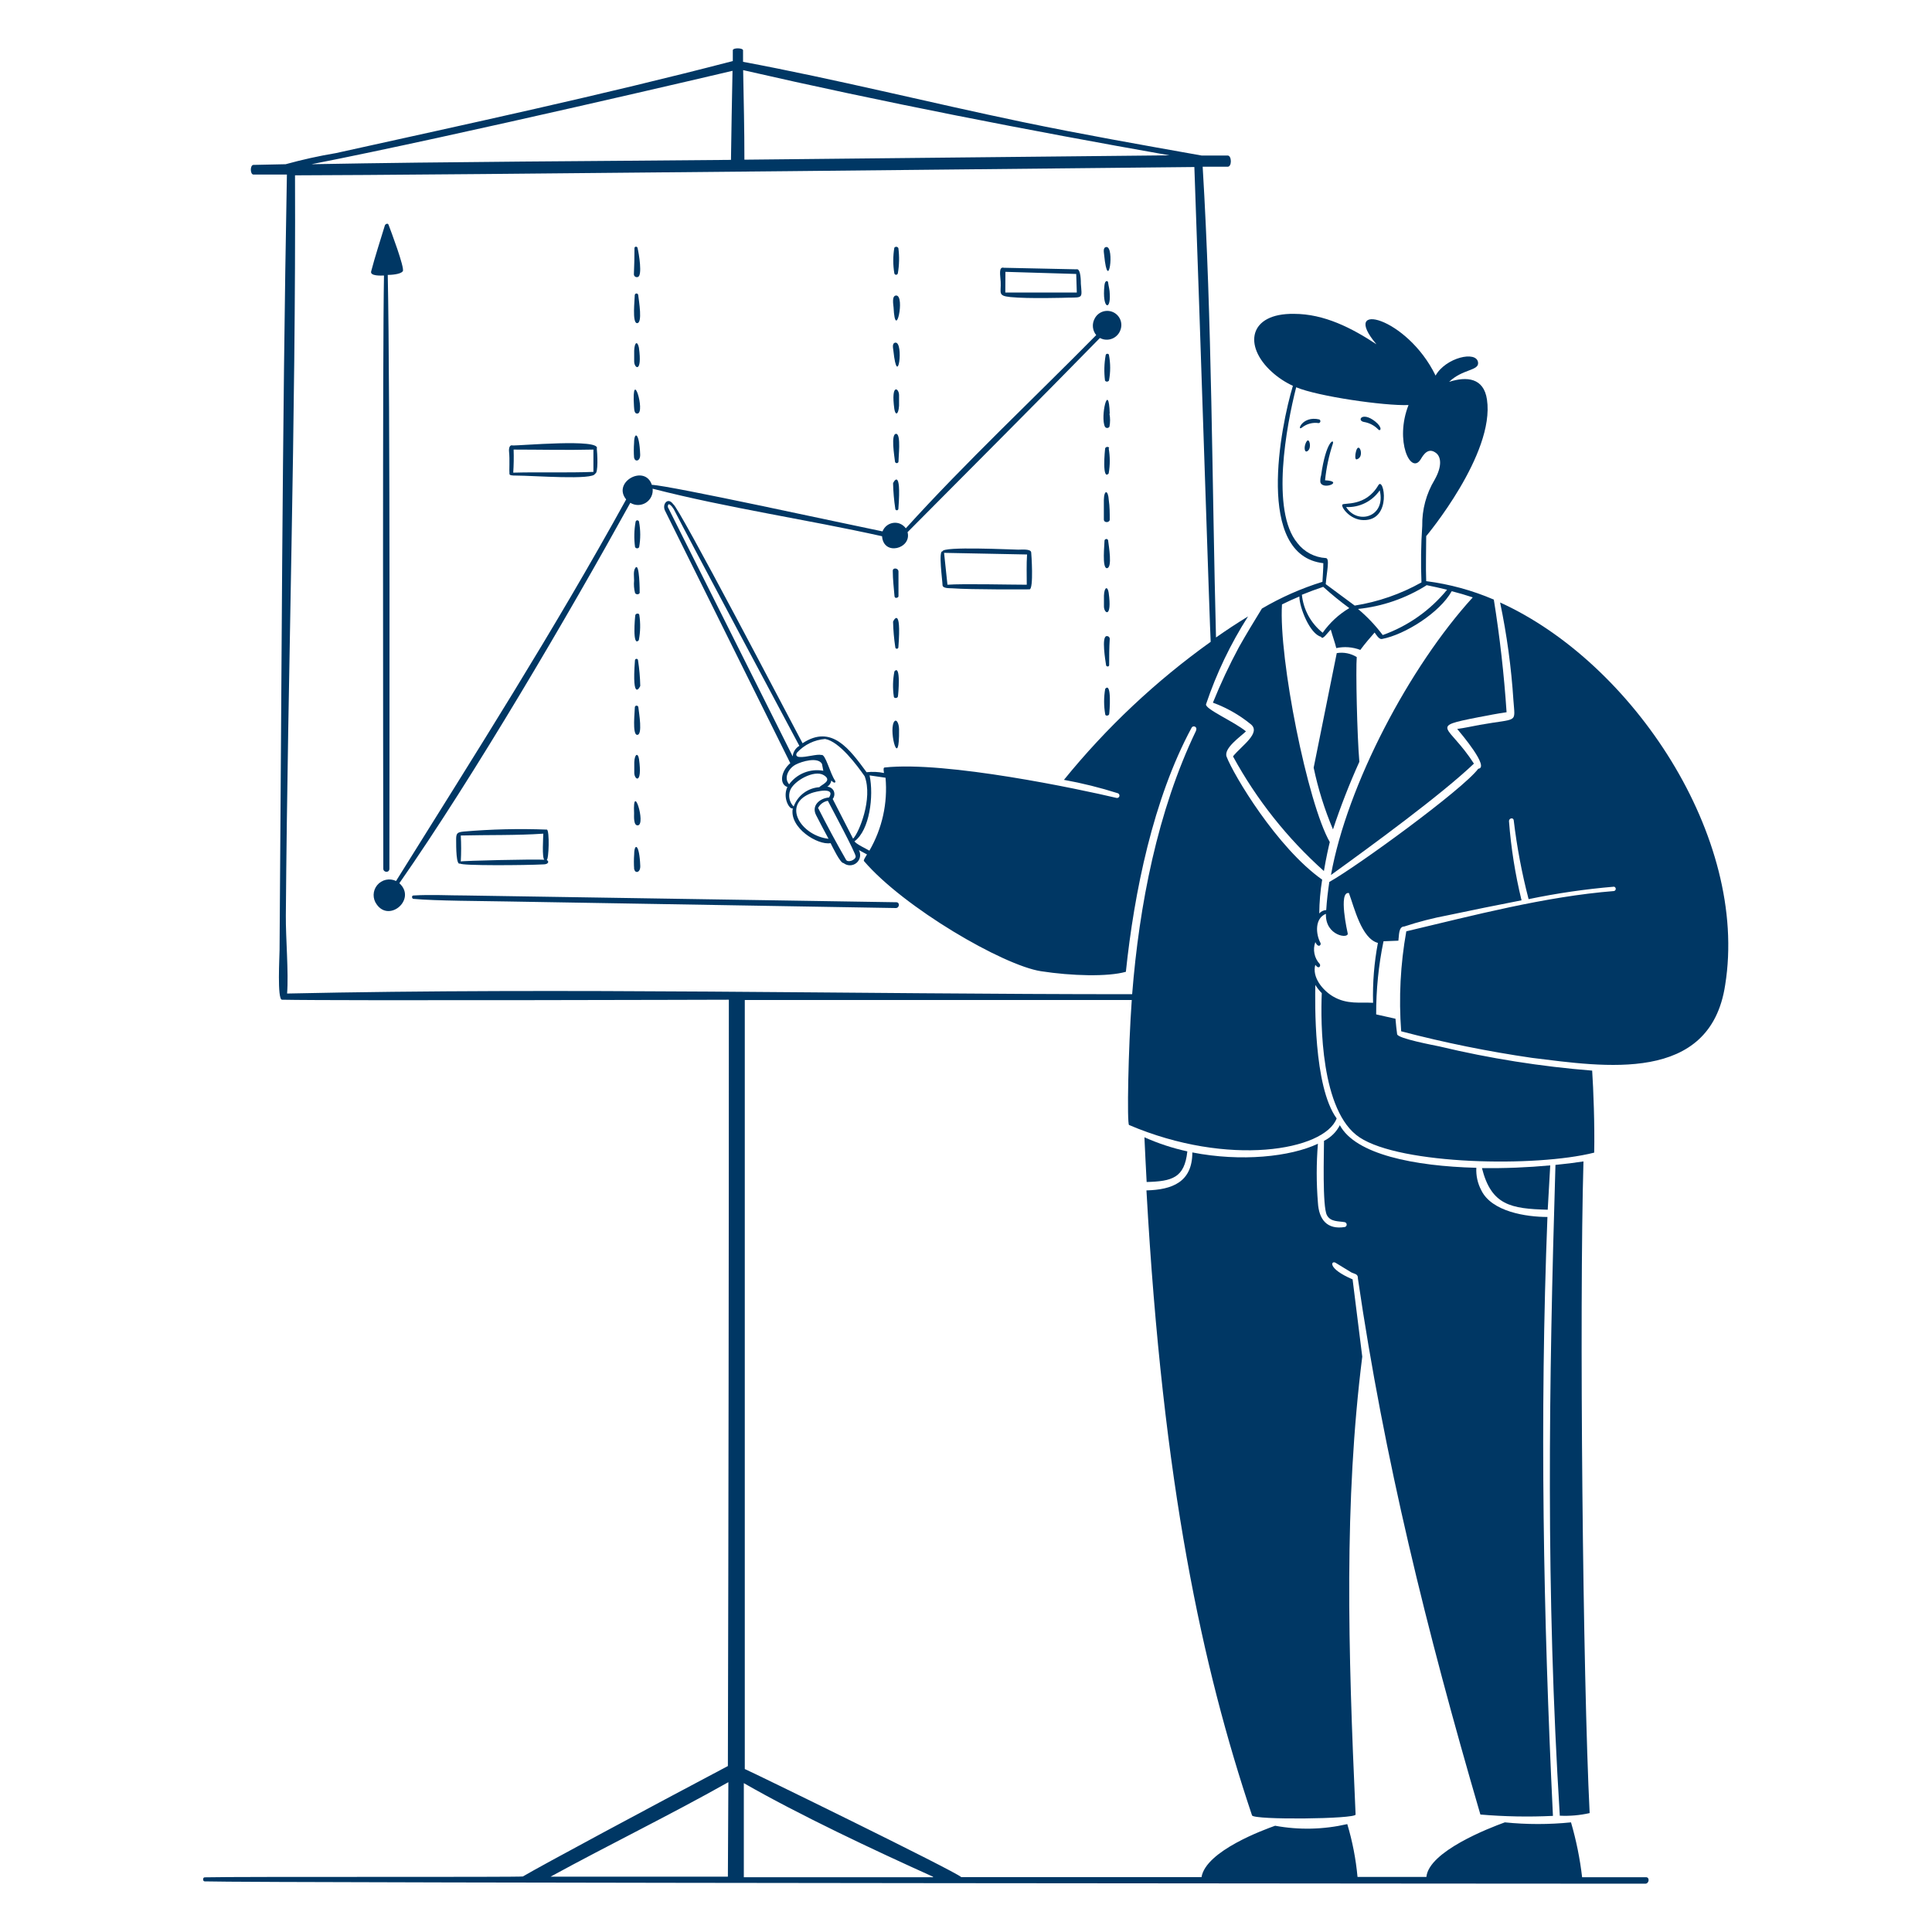
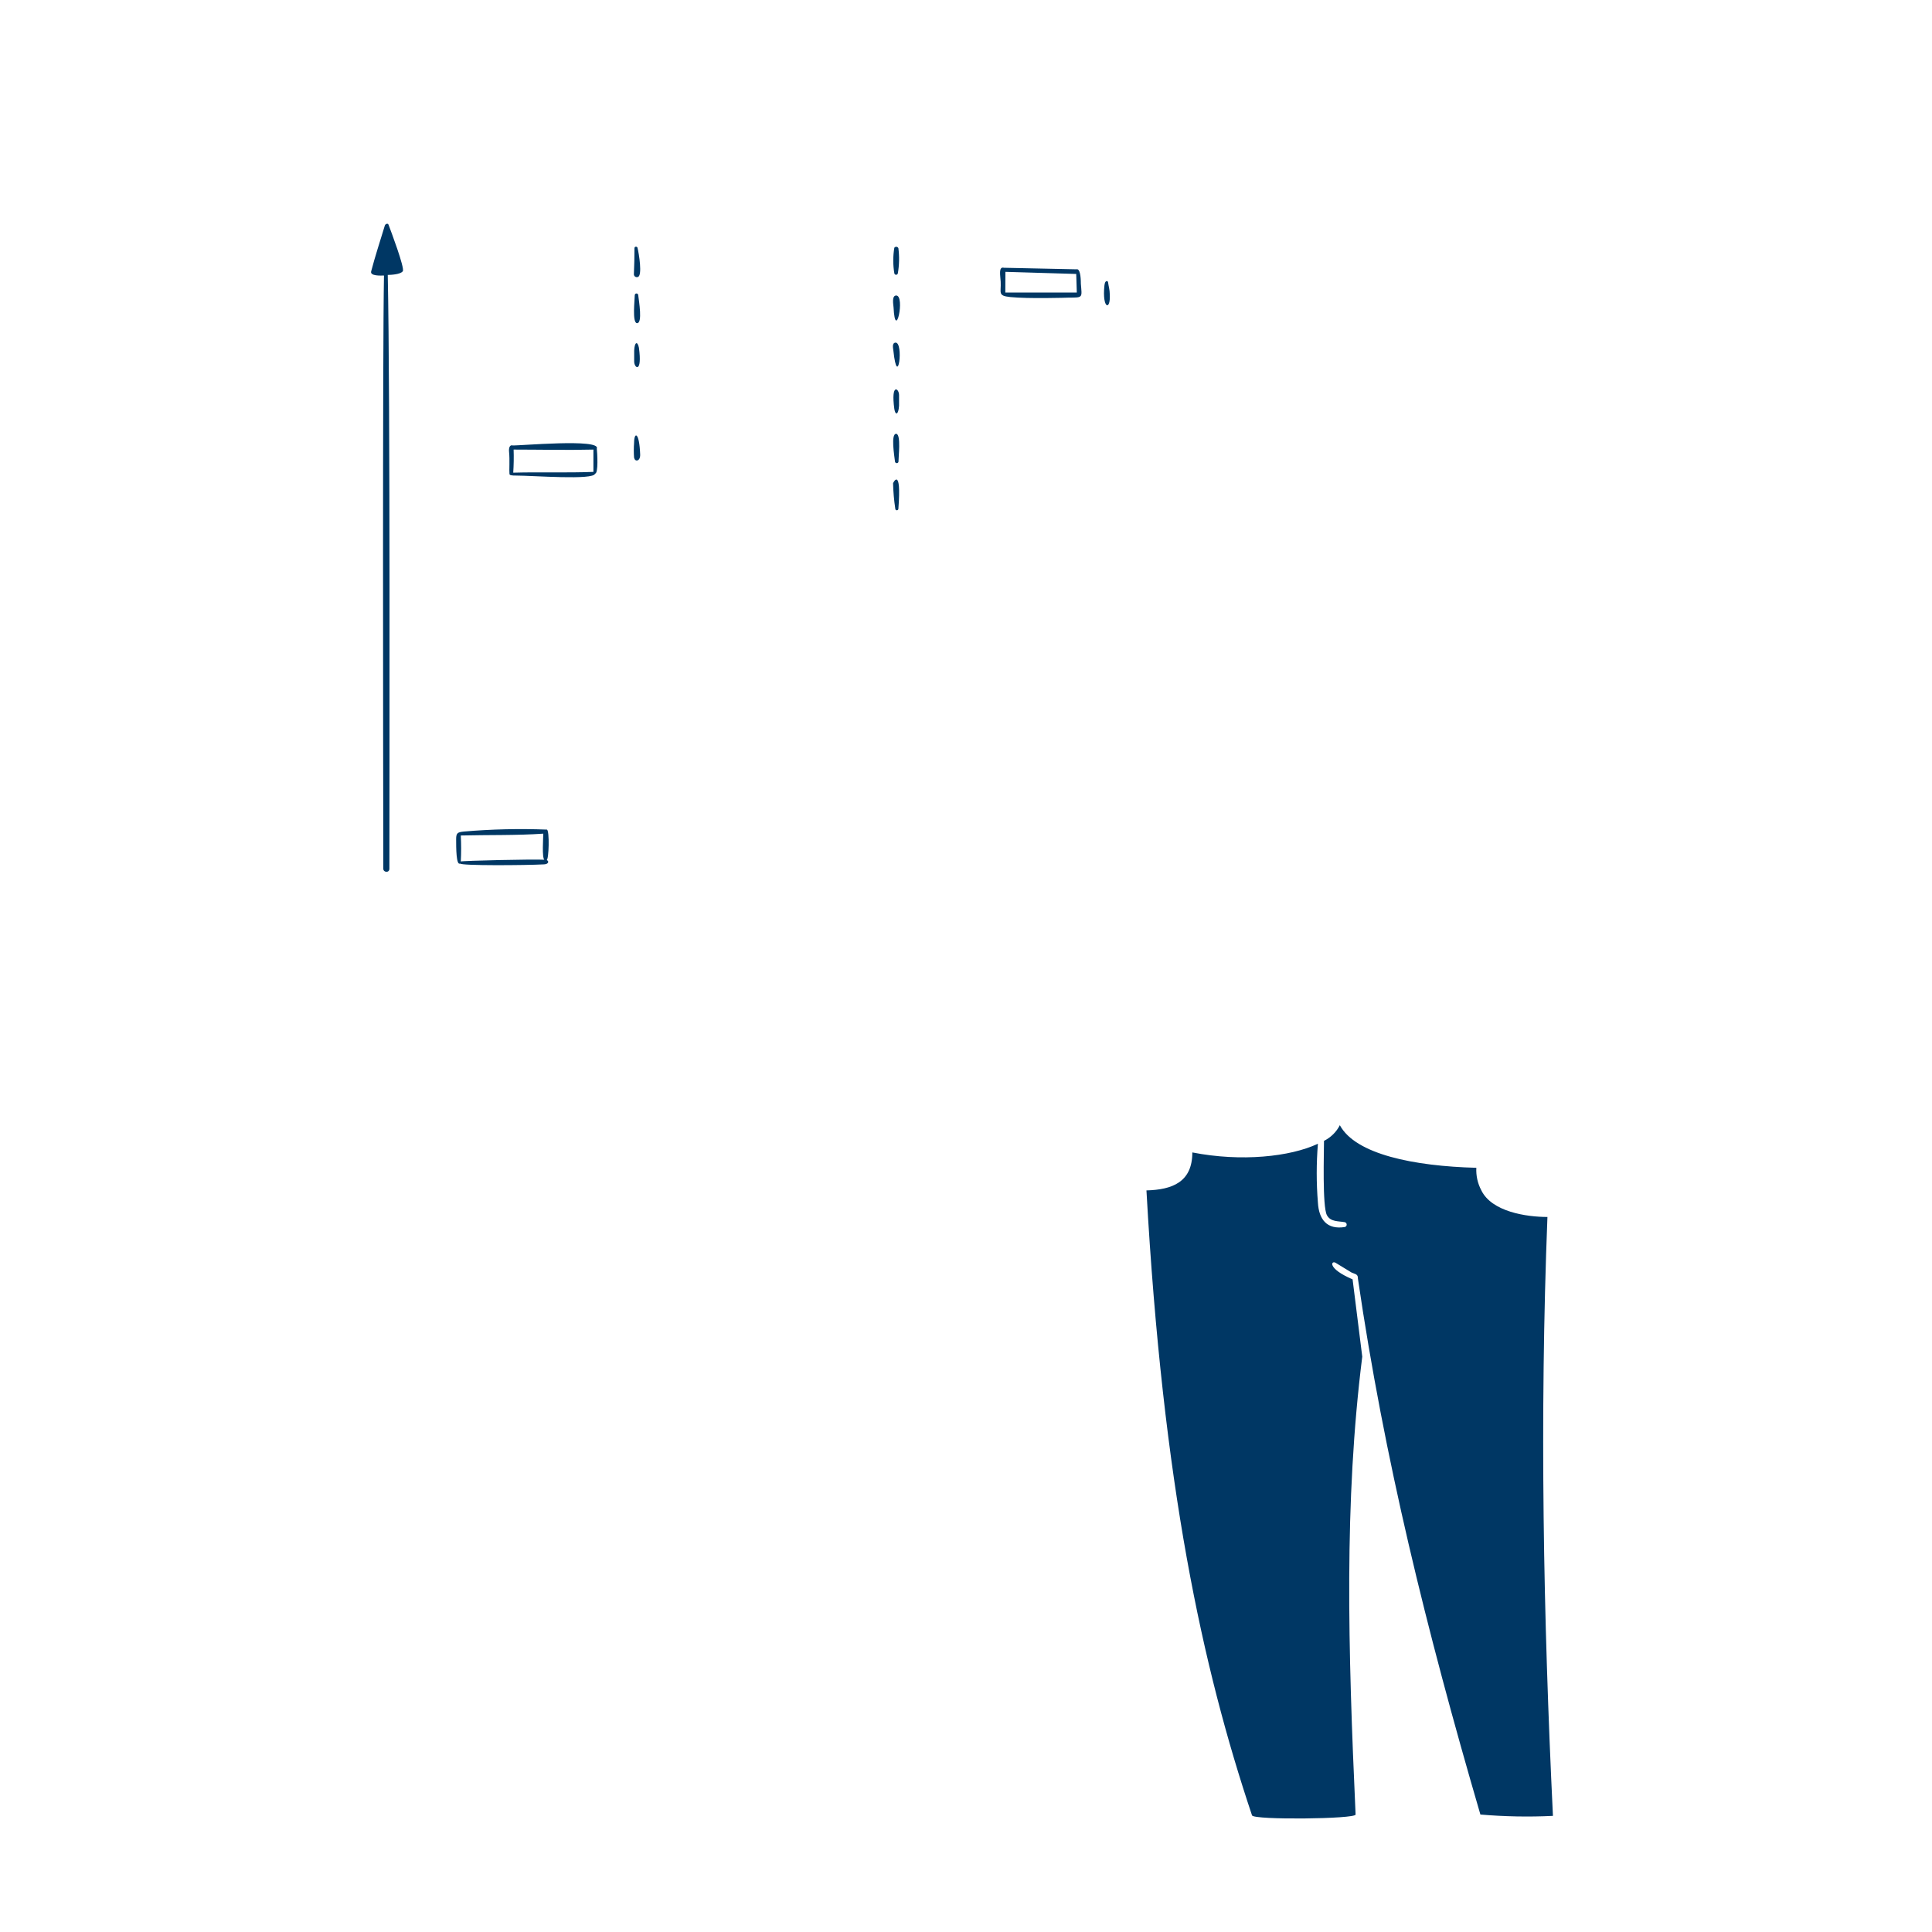
<svg xmlns="http://www.w3.org/2000/svg" width="400" height="400" viewBox="0 0 400 400" fill="none">
-   <path d="M229.76 85.64C229.54 78.72 227.76 86.3 228.76 88.34C228.795 88.402 228.842 88.456 228.899 88.5C228.955 88.543 229.02 88.576 229.088 88.594C229.157 88.613 229.229 88.617 229.3 88.608C229.37 88.599 229.438 88.576 229.5 88.54C229.581 88.489 229.649 88.421 229.7 88.34C229.87 87.448 229.87 86.532 229.7 85.64H229.76ZM210.84 113.8C209.5 113.8 195.06 113.06 195.14 114.16C194.24 113.9 195.14 120.36 195.14 121.12C195.14 121.88 196.68 121.76 197.14 121.8C201.14 122.1 212.22 122.02 213.14 122.02C214.06 122.02 213.52 114.42 213.5 114.4C213.48 113.56 211.32 113.82 210.84 113.8ZM212.58 121.06C209.16 121.06 199.4 120.82 196.16 121.06C195.92 118.86 195.68 116.66 195.46 114.46L212.64 114.8C212.5 116.88 212.58 118.98 212.58 121.06ZM185.72 123.74C185.797 123.731 185.868 123.697 185.923 123.643C185.977 123.588 186.011 123.517 186.02 123.44V118.34C186.02 117.58 184.8 117.44 184.84 118.22C184.84 119.98 185.06 121.72 185.2 123.46C185.201 123.52 185.219 123.578 185.25 123.63C185.282 123.681 185.326 123.723 185.379 123.751C185.432 123.779 185.491 123.793 185.551 123.791C185.611 123.789 185.669 123.772 185.72 123.74ZM229 111.6C228.922 111.611 228.85 111.645 228.792 111.699C228.735 111.753 228.696 111.823 228.68 111.9C228.68 112.74 228.14 117.54 229.14 117.64C230.38 117.64 229.54 112.98 229.42 111.86C229.396 111.771 229.34 111.695 229.262 111.647C229.184 111.598 229.09 111.582 229 111.6ZM229.54 122.72C229.34 121.34 228.64 121.44 228.56 123.32V125.56C228.56 127 230.28 128.14 229.54 122.72ZM229.1 131.7C228.02 131.8 228.86 136.78 229 137.7C229 138.04 229.62 138.12 229.64 137.7C229.64 135.9 229.64 134.1 229.76 132.3C229.764 132.215 229.749 132.13 229.716 132.051C229.683 131.973 229.634 131.902 229.571 131.845C229.508 131.788 229.433 131.745 229.352 131.72C229.27 131.695 229.184 131.688 229.1 131.7ZM229.64 92.82C229.64 92.4 228.9 92.46 228.82 92.82C228.74 93.18 228.14 99.62 229.54 98.02C229.841 96.293 229.841 94.527 229.54 92.8L229.64 92.82ZM228.54 103.54V107.54C228.54 108.34 229.8 108.22 229.76 107.54C229.76 106.22 229.76 104.9 229.56 103.54C229.44 101.42 228.58 101.3 228.54 103.54ZM228.82 142.62C228.519 144.354 228.519 146.126 228.82 147.86C228.82 148.3 229.56 148.22 229.64 147.86C229.72 147.5 230.22 141.02 228.82 142.62ZM282.38 87.36C283.515 87.545 284.561 88.093 285.36 88.92C285.8 89.38 286.36 88.58 284.72 87.26C282 85.12 280.86 87.08 282.38 87.36ZM280.92 95.1C282.7 94.6 281.22 90.9 280.68 93.76C280.62 94 280.44 95.24 280.92 95.1ZM282.28 107.68C288.28 107.8 286.5 98.48 285.36 100.48C282.72 104.98 278.24 104.02 277.92 104.48C277.6 104.94 279.46 107.64 282.28 107.68ZM285.66 101.52C287 107.04 281.06 108.74 278.7 104.98C280.059 105.042 281.411 104.757 282.628 104.152C283.846 103.547 284.89 102.641 285.66 101.52ZM229.4 78.96C229.479 78.923 229.547 78.869 229.6 78.8C229.93 77.055 229.93 75.264 229.6 73.52C229.6 73.2 229.02 73.1 228.92 73.52C228.607 75.263 228.56 77.043 228.78 78.8C228.846 78.898 228.945 78.969 229.059 78.999C229.174 79.028 229.295 79.014 229.4 78.96ZM273.36 99.8C273.76 101.6 278.48 99.64 274.34 99.44C274.6 96.855 275.144 94.306 275.96 91.84C276.28 90.76 274.54 91.24 273.52 98.42C273.387 98.867 273.332 99.334 273.36 99.8ZM184.9 128.72C184.942 130.488 185.096 132.251 185.36 134C185.36 134.085 185.394 134.166 185.454 134.226C185.514 134.286 185.595 134.32 185.68 134.32C185.765 134.32 185.846 134.286 185.906 134.226C185.966 134.166 186 134.085 186 134C186.68 125.1 184.9 128.6 184.9 128.72ZM270.58 91.32C269.86 92.28 270 94.02 270.8 93.32C271.6 92.62 271.08 90.64 270.58 91.32ZM185.02 149.6C184.04 151.76 186.24 159.6 186.14 150.98C186.12 149.6 185.48 148.62 185.02 149.6ZM185.06 144.22C185.06 144.64 185.82 144.58 185.9 144.22C185.98 143.86 186.56 137.42 185.18 139C184.84 140.727 184.799 142.499 185.06 144.24V144.22Z" fill="#003764" />
-   <path d="M263.3 76.98C264.605 78.163 266.081 79.141 267.68 79.88C265.16 88.22 259.8 115 273.98 116.6C273.98 117.88 273.86 119.16 273.8 120.46C269.42 121.816 265.212 123.675 261.26 126C259.64 128.64 258.02 131.3 256.5 134C254.497 137.725 252.701 141.558 251.12 145.48C253.932 146.508 256.554 147.995 258.88 149.88C261.28 151.68 257 154.42 255.28 156.6C260.149 165.532 266.515 173.562 274.1 180.34C274.56 177.58 275.1 175.22 275.32 174.34C270.72 166.34 264.72 136.34 265.42 125.14C266.62 124.54 267.82 124 269.02 123.5C269.02 125.78 271.2 131.28 273.52 131.84C273.78 132.64 274.82 131.04 275.52 130.34C275.9 131.72 276.42 133.14 276.66 134.18C278.322 133.824 280.051 133.956 281.64 134.56C282.48 133.4 283.9 131.74 284.6 130.96C284.94 131.42 285.5 132.4 286.1 132.3C290.88 131.4 298.1 126.84 300.56 122.4C302.04 122.78 303.48 123.2 304.92 123.68C291.86 138 278.92 162.46 275.56 181.16C284.2 174.92 298.42 164.52 305.16 158.1C299.94 149.96 295.58 150.56 306.06 148.5C308.06 148.12 309.96 147.74 311.92 147.46C311.4 139.647 310.52 131.873 309.28 124.14C304.814 122.221 300.102 120.936 295.28 120.32C295.16 117.22 295.28 114.1 295.28 111C295.28 111 309.54 93.98 307.86 82.72C307.2 78.22 303.68 77.88 300.02 79.06C302.84 76.36 306.22 76.78 306.02 75.06C305.72 72.52 299.3 74.04 297.22 77.76C291.32 65.58 277.22 62.12 284.98 71.28C279.88 67.92 274.18 64.98 267.9 64.98C258.52 64.84 257.4 71.62 263.3 76.98ZM273.82 130.98C272.622 130.022 271.627 128.836 270.892 127.49C270.157 126.144 269.698 124.665 269.54 123.14C271 122.54 272.46 122 273.96 121.5C275.684 123.058 277.486 124.527 279.36 125.9C277.17 127.202 275.282 128.954 273.82 131.04V130.98ZM295.32 121.14C296.76 121.44 298.18 121.74 299.6 122.1C296.097 126.382 291.492 129.625 286.28 131.48C284.785 129.491 283.067 127.679 281.16 126.08C286.191 125.559 291.036 123.889 295.32 121.2V121.14ZM268.36 80.18C272.84 82.06 286.64 84.06 291.62 83.86C288.7 91.26 292.08 98.48 294.16 95.06C294.74 94.08 295.74 92.54 297.36 93.82C298.3 94.58 298.66 96.42 297.02 99.34C295.287 102.216 294.4 105.523 294.46 108.88C294.197 112.774 294.143 116.68 294.3 120.58C290.014 122.985 285.334 124.61 280.48 125.38L274.48 120.94C274.68 118.4 275.38 115.54 274.48 115.54C273.338 115.472 272.225 115.16 271.214 114.626C270.203 114.091 269.318 113.346 268.62 112.44C263.04 105.74 266.34 88.1 268.36 80.18Z" fill="#003764" />
-   <path d="M269.58 88.5C270.062 88.123 270.615 87.849 271.207 87.694C271.798 87.539 272.416 87.507 273.02 87.6C273.106 87.59 273.187 87.551 273.25 87.491C273.312 87.43 273.353 87.351 273.367 87.265C273.38 87.179 273.366 87.091 273.325 87.015C273.284 86.938 273.219 86.877 273.14 86.84C269.54 86 268.4 89.48 269.58 88.5ZM276.76 135.22C275.16 143.113 273.567 151.02 271.98 158.94C272.899 163.319 274.238 167.599 275.98 171.72C277.556 166.962 279.378 162.289 281.44 157.72C280.96 152.16 280.68 138.58 280.9 136.04C279.665 135.274 278.194 134.983 276.76 135.22ZM132 85.62C133.68 85.4 130.74 75.62 131.26 84.14C131.32 84.66 131.26 85.72 132 85.62ZM131.28 168.36C131.28 168.96 131.12 171 132.08 170.88C133.76 170.66 130.96 161.64 131.28 168.36ZM132.3 108C132.281 107.921 132.236 107.852 132.173 107.802C132.109 107.751 132.031 107.724 131.95 107.724C131.869 107.724 131.791 107.751 131.727 107.802C131.664 107.852 131.619 107.921 131.6 108C131.283 109.736 131.243 111.511 131.48 113.26C131.536 113.374 131.635 113.461 131.755 113.502C131.875 113.543 132.006 113.535 132.12 113.48C132.195 113.438 132.263 113.384 132.32 113.32C132.639 111.56 132.632 109.757 132.3 108ZM131.34 180C131.46 180.82 132.6 180.76 132.56 179.28C132.38 174.6 131.32 174.52 131.3 176.84C131.22 177.892 131.22 178.948 131.3 180H131.34ZM131.28 120.18C131.196 121.052 131.264 121.931 131.48 122.78C131.558 122.903 131.68 122.991 131.821 123.028C131.962 123.065 132.111 123.048 132.24 122.98L132.44 122.78C132.44 122.58 132.44 116.28 131.54 117.58C131.08 118.2 131.28 119.44 131.28 120.18ZM132.16 146.4C132.153 146.352 132.136 146.307 132.111 146.266C132.086 146.225 132.053 146.189 132.013 146.161C131.974 146.133 131.93 146.114 131.883 146.103C131.836 146.092 131.787 146.091 131.74 146.1C131.663 146.109 131.592 146.143 131.537 146.198C131.483 146.252 131.449 146.323 131.44 146.4C131.44 147.24 130.88 152.04 131.88 152.14C133.12 152.3 132.28 147.54 132.16 146.4ZM132.1 136.72C132.1 136.635 132.066 136.554 132.006 136.494C131.946 136.434 131.865 136.4 131.78 136.4C131.695 136.4 131.614 136.434 131.554 136.494C131.494 136.554 131.46 136.635 131.46 136.72C130.78 145.64 132.56 142.12 132.56 142C132.519 140.232 132.365 138.469 132.1 136.72ZM132.36 127.34C132.36 126.9 131.62 126.98 131.54 127.34C131.46 127.7 130.88 134.14 132.26 132.54C132.594 130.812 132.628 129.039 132.36 127.3V127.34ZM131.32 157.82V160C131.32 161.44 133.04 162.58 132.3 157.16C132.1 155.84 131.4 156 131.32 157.82ZM245.82 238.38C242.767 237.716 239.791 236.737 236.94 235.46C237.08 238.62 237.24 241.68 237.4 244.72C242.68 244.58 245.24 243.86 245.82 238.42V238.38ZM320.44 250.46L320.96 241.28C316.26 241.717 311.54 241.904 306.82 241.84C308.76 249.52 312.76 250.26 320.44 250.46ZM329.12 375.38C327.7 347.26 326.96 271.2 327.84 240.46C326.04 240.74 324.08 240.98 322.04 241.18C320.66 287.18 320.04 329.38 322.94 375.92C325.015 376.021 327.094 375.839 329.12 375.38ZM185.56 186.8L96.48 185.4C92.88 185.4 89.22 185.18 85.6 185.4C85.18 185.4 85.24 186.06 85.6 186.1C90.02 186.52 100.14 186.54 105.12 186.64L185.46 188C186.24 188 186.36 186.8 185.56 186.8Z" fill="#003764" />
  <path d="M306.5 375.68C311.495 376.107 316.513 376.201 321.52 375.96C319.52 334.68 318.76 293.38 320.38 251.96C316.02 251.96 308.82 250.88 306.68 246.42C305.927 244.994 305.574 243.39 305.66 241.78C292.76 241.44 280.64 239 277.4 232.96C276.683 234.364 275.533 235.5 274.12 236.2C274.12 238.56 273.76 249.8 274.72 251.58C275.46 253 277.1 252.8 278.44 253.04C278.572 253.077 278.685 253.166 278.752 253.286C278.82 253.406 278.837 253.547 278.8 253.68C278.774 253.765 278.728 253.842 278.665 253.905C278.602 253.968 278.525 254.014 278.44 254.04C274.72 254.64 273.06 252.46 272.86 249C272.53 244.94 272.53 240.86 272.86 236.8C267.14 239.5 256.98 240.58 246.86 238.6C246.86 244.76 242.68 246.32 237.36 246.46C240.76 307.52 248.92 345.12 259.22 375.86C259.56 376.84 280.7 376.62 280.66 375.68C279.1 341.24 278.26 311.02 282.04 280.88L280.04 264.88C274.64 262.56 275.64 260.88 276.54 261.46L279.82 263.46C280.56 263.8 281.18 263.76 281.14 264.7C286.56 301.8 295.26 337.22 306.5 375.68ZM113.24 171.76C107.504 171.539 101.76 171.673 96.04 172.16C94.76 172.3 94.44 172.44 94.44 173.72C94.44 175.52 94.44 179.26 95.26 178.78C95.38 179.26 108.82 179.16 112.54 178.96C113.56 178.96 113.76 178.3 113.18 178.06C113.64 178 113.8 172 113.24 171.76ZM95.4 178.36C95.5 176.568 95.5 174.772 95.4 172.98C100.94 172.84 107.1 172.98 112.48 172.6C112.48 173.34 112.18 177.6 112.7 178C110.56 177.86 95.74 178.2 95.4 178.36Z" fill="#003764" />
-   <path d="M310.58 124.74C311.979 131.426 312.902 138.203 313.34 145.02C313.68 149.88 314.4 148.64 306.36 150.08C304.8 150.36 303.26 150.72 301.7 150.92C302.56 151.96 308.46 158.92 306.06 159.16C302.82 163.48 280.92 179.42 275.22 182.6C274.92 184.6 274.7 186.46 274.58 188.42C274.305 188.431 274.035 188.499 273.787 188.62C273.539 188.74 273.319 188.91 273.14 189.12C273.16 186.775 273.361 184.435 273.74 182.12C264.34 175.46 255.4 160.44 253.96 156.68C253.28 154.92 256.86 152.5 257.96 151.42C255.56 149.42 249.4 146.78 249.7 145.8C251.851 139.409 254.772 133.304 258.4 127.62C256.14 129.001 253.926 130.455 251.76 131.98C250.92 99.78 250.94 66.58 249 34.52H254.18C255.08 34.52 255.02 32.2 254.18 32.2H248.78C236.4 30 224.02 27.82 211.7 25.26C192.52 21.26 173 16.38 153.84 12.8V10.42C153.84 9.9 151.72 9.84 151.72 10.42V12.64C124.5 19.72 96.94 25.64 69.54 31.7C66.036 32.285 62.564 33.053 59.14 34L52.48 34.14C51.74 34.14 51.76 36.14 52.48 36.14H59.4C58.4 89.7 58.3 143.22 57.88 196.74C57.88 197.9 57.36 206.98 58.38 206.98C69.9 207.22 150.9 206.98 150.9 206.98C150.9 259.86 150.833 312.747 150.7 365.64C134.4 374.26 112 386.28 108.26 388.5C107.58 388.68 49.8 388.5 42.38 388.68C41.94 388.68 41.94 389.52 42.38 389.52C52.08 389.86 340.64 390 340.64 390C341.44 390 341.6 388.66 340.8 388.66H327.56C327.114 384.815 326.344 381.015 325.26 377.3C320.705 377.76 316.115 377.76 311.56 377.3C308.38 378.44 295.82 383.3 295.32 388.6H281.06C280.719 384.892 280.009 381.227 278.94 377.66C274.036 378.794 268.951 378.91 264 378C261.86 378.76 249.66 383.18 248.76 388.64H199.02C197.82 387.44 154.92 366.5 154.2 366.26V207.04H234.32C233.6 217.04 233.3 232.72 233.76 232.92C254.38 241.7 274.22 238.18 276.74 231.56C271.9 224.9 272.28 207.24 272.32 203.92C272.704 204.533 273.153 205.103 273.66 205.62C273.4 211.62 273.4 230.14 281.48 235.48C290.04 241.16 317.96 241.7 330.06 238.64C330.18 232.92 329.9 225.52 329.64 221.66C319 220.814 308.441 219.142 298.06 216.66C296.96 216.42 289.38 215.02 289.26 214.12C289.14 213.22 289 212 288.92 210.92L284.92 210.02C284.904 204.934 285.413 199.861 286.44 194.88L289.52 194.76C289.68 193.72 289.52 191.82 290.74 191.82C293.685 190.848 296.692 190.073 299.74 189.5C304.847 188.42 309.94 187.387 315.02 186.4C313.704 181.014 312.835 175.529 312.42 170C312.42 169.36 313.34 169.2 313.4 169.84C314.055 175.344 315.084 180.796 316.48 186.16C322.315 184.941 328.22 184.08 334.16 183.58C334.263 183.602 334.356 183.659 334.422 183.74C334.488 183.822 334.525 183.925 334.525 184.03C334.525 184.135 334.488 184.238 334.422 184.32C334.356 184.402 334.263 184.458 334.16 184.48C319.88 185.62 305.16 189.5 291.16 192.82C289.938 199.648 289.582 206.603 290.1 213.52C299.016 215.861 308.057 217.697 317.18 219.02C332.06 220.84 354.08 224.46 357.18 203.92C362.1 173.3 338 137.18 310.58 124.74ZM150.7 388.54H114C126.18 381.88 138.5 375.9 150.8 368.98L150.7 388.54ZM242.12 32.16L154.12 33.06C154.12 26.56 153.98 21.06 153.86 14.52C182.36 21.06 213.2 27.06 242.12 32.16ZM151.66 14.66C151.54 21.14 151.42 26.66 151.34 33.1C121.8 33.38 94.02 33.46 64.48 34C94.18 28.2 151.66 14.66 151.66 14.66ZM193.18 388.66H154V369.18C165.62 375.84 180.86 383 193.18 388.56V388.66ZM247.64 151.26C239.64 167.9 235.86 187.42 234.4 205.84C176.4 205.84 117.28 204.44 59.44 205.7C59.78 201.36 59.14 194.2 59.18 189.54C59.58 138.38 61.28 87.54 61.08 36.3C84.84 36.3 247.28 34.58 247.28 34.58C248.38 64.9 250.52 131.44 250.66 132.88C239.3 141.004 229.082 150.616 220.28 161.46C224.062 162.146 227.797 163.074 231.46 164.24C231.582 164.293 231.68 164.391 231.732 164.514C231.784 164.637 231.787 164.775 231.74 164.9C231.695 165.011 231.612 165.103 231.506 165.158C231.399 165.213 231.277 165.228 231.16 165.2C223.58 163.4 195.84 157.52 183.16 158.9C182.86 158.9 182.92 159.42 183.02 160.04C181.836 159.798 180.621 159.744 179.42 159.88C175.92 155.16 172.22 149.88 166.16 153.88C163.46 148.8 140.3 104.5 139.4 104.42C138.28 102.78 136.98 104.42 137.72 105.8L163.62 158C161.62 159.72 161.32 162.38 163.02 162.94C161.98 165.1 163.42 167.66 164.14 167.36C163.36 171.36 169.3 175.06 171.96 174.56C172.32 175.24 173.96 178.74 174.66 178.7C175.045 179.002 175.523 179.161 176.013 179.151C176.502 179.141 176.973 178.961 177.345 178.643C177.717 178.325 177.968 177.888 178.054 177.406C178.141 176.925 178.058 176.428 177.82 176L179.5 176.9C179.02 177.7 178.74 178.12 178.88 178.28C187.14 187.92 207.66 199.86 215.52 201.08C221.88 202.06 229.36 202.26 233.1 201.2C234.82 184.74 238.76 165.4 246.7 150.68C246.73 150.618 246.772 150.563 246.823 150.517C246.875 150.471 246.935 150.436 247 150.414C247.065 150.391 247.134 150.382 247.203 150.387C247.271 150.391 247.338 150.409 247.4 150.44C247.465 150.47 247.522 150.512 247.57 150.565C247.617 150.618 247.654 150.681 247.676 150.748C247.699 150.815 247.707 150.887 247.701 150.958C247.695 151.029 247.674 151.097 247.64 151.16V151.26ZM172.6 163.72C172.472 163.477 172.283 163.272 172.051 163.125C171.82 162.978 171.554 162.893 171.28 162.88C171.504 162.739 171.694 162.552 171.839 162.332C171.984 162.111 172.08 161.861 172.12 161.6C172.88 162.42 173.1 161.88 172.88 161.6C171.84 160.1 170.88 155.94 170.04 156.32C169.26 156.04 166.86 156.84 165.54 156.72C165.02 156.72 164.62 156.38 165.02 155.82C166.531 154.174 168.612 153.165 170.84 153C173.8 153.52 177.46 158.48 179.02 160.72C180.76 165.36 177.82 172.46 176.62 173.64L172.4 165.42C172.587 165.183 172.704 164.898 172.739 164.598C172.775 164.298 172.726 163.994 172.6 163.72ZM164.12 156.6L138.26 104.96C138.26 103.76 139.12 104.8 139.5 105.42C141.74 109.92 165.5 154.42 165.5 154.42C165.111 154.645 164.782 154.961 164.542 155.34C164.301 155.72 164.157 156.152 164.12 156.6ZM164.78 158.28C165.96 157.66 169.34 156.64 170.18 158.16C170.28 158.64 170.38 159.1 170.46 159.58C169.136 159.336 167.77 159.469 166.518 159.964C165.266 160.459 164.179 161.296 163.38 162.38C162.16 160.98 163.36 158.98 164.78 158.28ZM163.58 163.66C164.32 161.66 168.6 159.3 170.54 160.48C172.48 161.66 170 162.48 169.64 162.98C168.461 163.06 167.331 163.48 166.386 164.19C165.442 164.901 164.724 165.87 164.32 166.98C163.893 166.555 163.596 166.016 163.465 165.428C163.334 164.84 163.374 164.226 163.58 163.66ZM168 164.2C168.84 163.88 173.06 162.86 171.66 165.1C169.66 165.28 167.96 166.8 168.96 168.76C169.8 170.4 170.66 172.04 171.54 173.66C165.88 173.04 161.7 166.54 168 164.2ZM169.4 167.24C169.601 166.863 169.886 166.538 170.233 166.288C170.58 166.039 170.979 165.872 171.4 165.8C172.14 167.24 177.16 176.58 177.16 177.32C177.16 178.06 175.52 178.68 175.16 178C173.133 174.467 171.2 170.88 169.36 167.24H169.4ZM176.94 174.16C180.04 171.88 180.94 164.82 180.04 160.54L183.34 161.02C183.814 166.278 182.647 171.553 180 176.12C179.36 175.72 177.2 174.76 176.9 174.16H176.94ZM284.32 207.62C281.62 207.46 278.9 208.02 275.98 206.3C273.82 205.02 271.6 202.3 272.32 199.76C273.12 200.84 273.52 199.9 273.22 199.56C272.672 198.964 272.299 198.229 272.14 197.436C271.982 196.642 272.044 195.821 272.32 195.06C272.98 196.4 273.62 195.62 273.38 195.2C272.4 193.38 272.18 190.12 274.52 189.2C274.34 193.8 279.38 194.46 279.02 193.2C279.02 193.2 277.02 184.46 279.28 184.9C280.38 187.86 281.88 194.32 285.28 195.22C284.506 199.306 284.17 203.463 284.28 207.62H284.32Z" fill="#003764" />
-   <path d="M82.68 182.86C98.04 160.86 117.66 127.36 130.5 104.1C130.985 104.4 131.544 104.557 132.114 104.554C132.683 104.551 133.241 104.388 133.723 104.084C134.204 103.78 134.591 103.346 134.838 102.832C135.085 102.319 135.183 101.746 135.12 101.18C150.68 105.18 166.9 107.52 182.62 111.02C182.92 115.2 188.8 113.6 187.9 110.18C200.94 97.02 214.98 83.02 227.72 69.98L228.2 70.18C228.951 70.428 229.769 70.37 230.477 70.017C231.184 69.665 231.725 69.048 231.98 68.3C232.24 67.598 232.221 66.822 231.926 66.134C231.63 65.445 231.082 64.897 230.394 64.601C229.705 64.306 228.93 64.287 228.227 64.547C227.525 64.807 226.95 65.327 226.62 66C226.336 66.534 226.217 67.14 226.278 67.742C226.338 68.343 226.576 68.913 226.96 69.38C214.08 82.44 199.76 95.88 187.54 109.38C187.217 108.937 186.772 108.596 186.26 108.4C185.575 108.153 184.821 108.184 184.159 108.487C183.497 108.79 182.98 109.34 182.72 110.02C174.72 108.4 138.72 100.52 134.96 100.38C133.5 96.06 126.7 99.8 129.64 103.4C114.58 130.72 98.46 156 82 182.4C81.346 182.085 80.606 181.999 79.898 182.155C79.189 182.311 78.554 182.7 78.093 183.26C77.632 183.82 77.372 184.519 77.355 185.244C77.338 185.969 77.566 186.679 78 187.26C80.66 191.04 86.28 186.12 82.68 182.86ZM229.04 51.14C228.3 51.24 228.56 52.26 228.6 52.76C229.44 61.2 230.84 50.96 229.04 51.14Z" fill="#003764" />
  <path d="M185.58 89.82C184.36 89.7 185.18 94.46 185.3 95.58C185.307 95.628 185.324 95.673 185.349 95.714C185.374 95.755 185.407 95.791 185.447 95.819C185.486 95.847 185.53 95.867 185.577 95.877C185.624 95.888 185.673 95.889 185.72 95.88C185.797 95.871 185.868 95.837 185.923 95.783C185.977 95.728 186.011 95.657 186.02 95.58C186 94.72 186.58 90 185.58 89.82ZM186 105.34C186.68 96.44 184.9 99.94 184.9 100.06C184.943 101.821 185.097 103.578 185.36 105.32C185.357 105.405 185.389 105.487 185.447 105.549C185.505 105.611 185.585 105.647 185.67 105.65C185.755 105.653 185.837 105.622 185.899 105.563C185.961 105.505 185.997 105.425 186 105.34ZM185.38 70.94C184.64 71.04 184.9 72.06 184.96 72.56C185.86 81 187.18 70.76 185.38 70.94ZM228.66 59.1C228.14 64 230 64.44 229.76 60.82C229.76 60.04 229.52 59.26 229.42 58.48C229.42 58.14 228.78 57.86 228.66 59.1ZM209.14 61.5C212.86 61.88 220.82 61.64 221.3 61.62C224.3 61.62 224 61.62 223.78 58.74C223.78 57.22 223.58 55.56 222.88 55.76L207.86 55.44C206.68 55.12 207.12 57.08 207.18 58.34C207.3 60.62 206.5 61.22 209.14 61.5ZM208.16 56.28L222.82 56.72L222.94 60.56H208.14L208.16 56.28ZM185.18 56.64C185.208 56.729 185.269 56.804 185.351 56.849C185.433 56.894 185.53 56.905 185.62 56.88C185.679 56.863 185.733 56.832 185.778 56.79C185.823 56.749 185.858 56.697 185.88 56.64C186.186 54.903 186.226 53.129 186 51.38C185.974 51.319 185.936 51.265 185.889 51.219C185.841 51.174 185.784 51.139 185.722 51.117C185.66 51.094 185.594 51.084 185.529 51.089C185.463 51.093 185.399 51.11 185.34 51.14C185.267 51.177 185.205 51.232 185.16 51.3C184.869 53.048 184.869 54.832 185.16 56.58L185.18 56.64ZM185.56 61.18C184.58 61.18 184.96 63.08 185 63.62C185.36 70.96 187.44 61.22 185.56 61.18ZM105.48 98.12C105.48 98.42 106.02 98.46 106.84 98.46C110.34 98.46 122.98 99.46 123.2 98.06C123.92 98.06 123.66 93.72 123.56 92.88C124.46 90.74 107.36 92.32 106.12 92.22C105.56 92.06 105.3 92.68 105.4 93.6C105.56 95.16 105.4 97.4 105.48 98.12ZM106.34 93.08C111.74 93.08 117.48 93.22 122.86 93.08V97.7C117.22 97.92 111.76 97.7 106.26 97.86C106.368 96.269 106.394 94.674 106.34 93.08ZM79.5 57.04C79.2 72.7 79.32 154.58 79.36 179.86C79.36 180.66 80.62 180.76 80.62 179.86C80.62 163.62 80.8 81.66 80.28 56.92C80.88 56.92 82.98 56.82 83.4 56.14C83.82 55.46 80.88 47.68 80.44 46.52C80.28 46.12 79.76 46.4 79.68 46.68C78.72 49.86 77.68 52.98 76.84 56.2C76.6 57.18 78.88 57.06 79.5 57.04ZM186.14 84V81.8C186.14 80.38 184.42 79.22 185.16 84.66C185.36 86 186 86 186.14 84ZM131.32 94.82C131.44 95.64 132.6 95.56 132.54 94.08C132.36 89.4 131.3 89.32 131.28 91.66C131.2 92.712 131.2 93.768 131.28 94.82H131.32ZM132 57.36C133.1 57.26 132.24 52.28 132 51.36C132 51.02 131.38 50.94 131.36 51.36C131.36 53.16 131.32 54.96 131.24 56.76C131.237 56.854 131.255 56.948 131.295 57.034C131.335 57.119 131.394 57.194 131.468 57.253C131.542 57.311 131.629 57.351 131.721 57.37C131.814 57.389 131.909 57.385 132 57.36ZM131.3 72.6V74.84C131.3 76.26 133.02 77.38 132.28 71.98C132 70.6 131.38 70.72 131.3 72.6ZM131.86 66.9C133.1 67.02 132.26 62.26 132.14 61.12C132.14 61.025 132.102 60.933 132.035 60.865C131.967 60.798 131.875 60.76 131.78 60.76C131.685 60.76 131.593 60.798 131.525 60.865C131.458 60.933 131.42 61.025 131.42 61.12C131.42 62 130.86 66.8 131.86 66.9Z" fill="#003764" />
</svg>